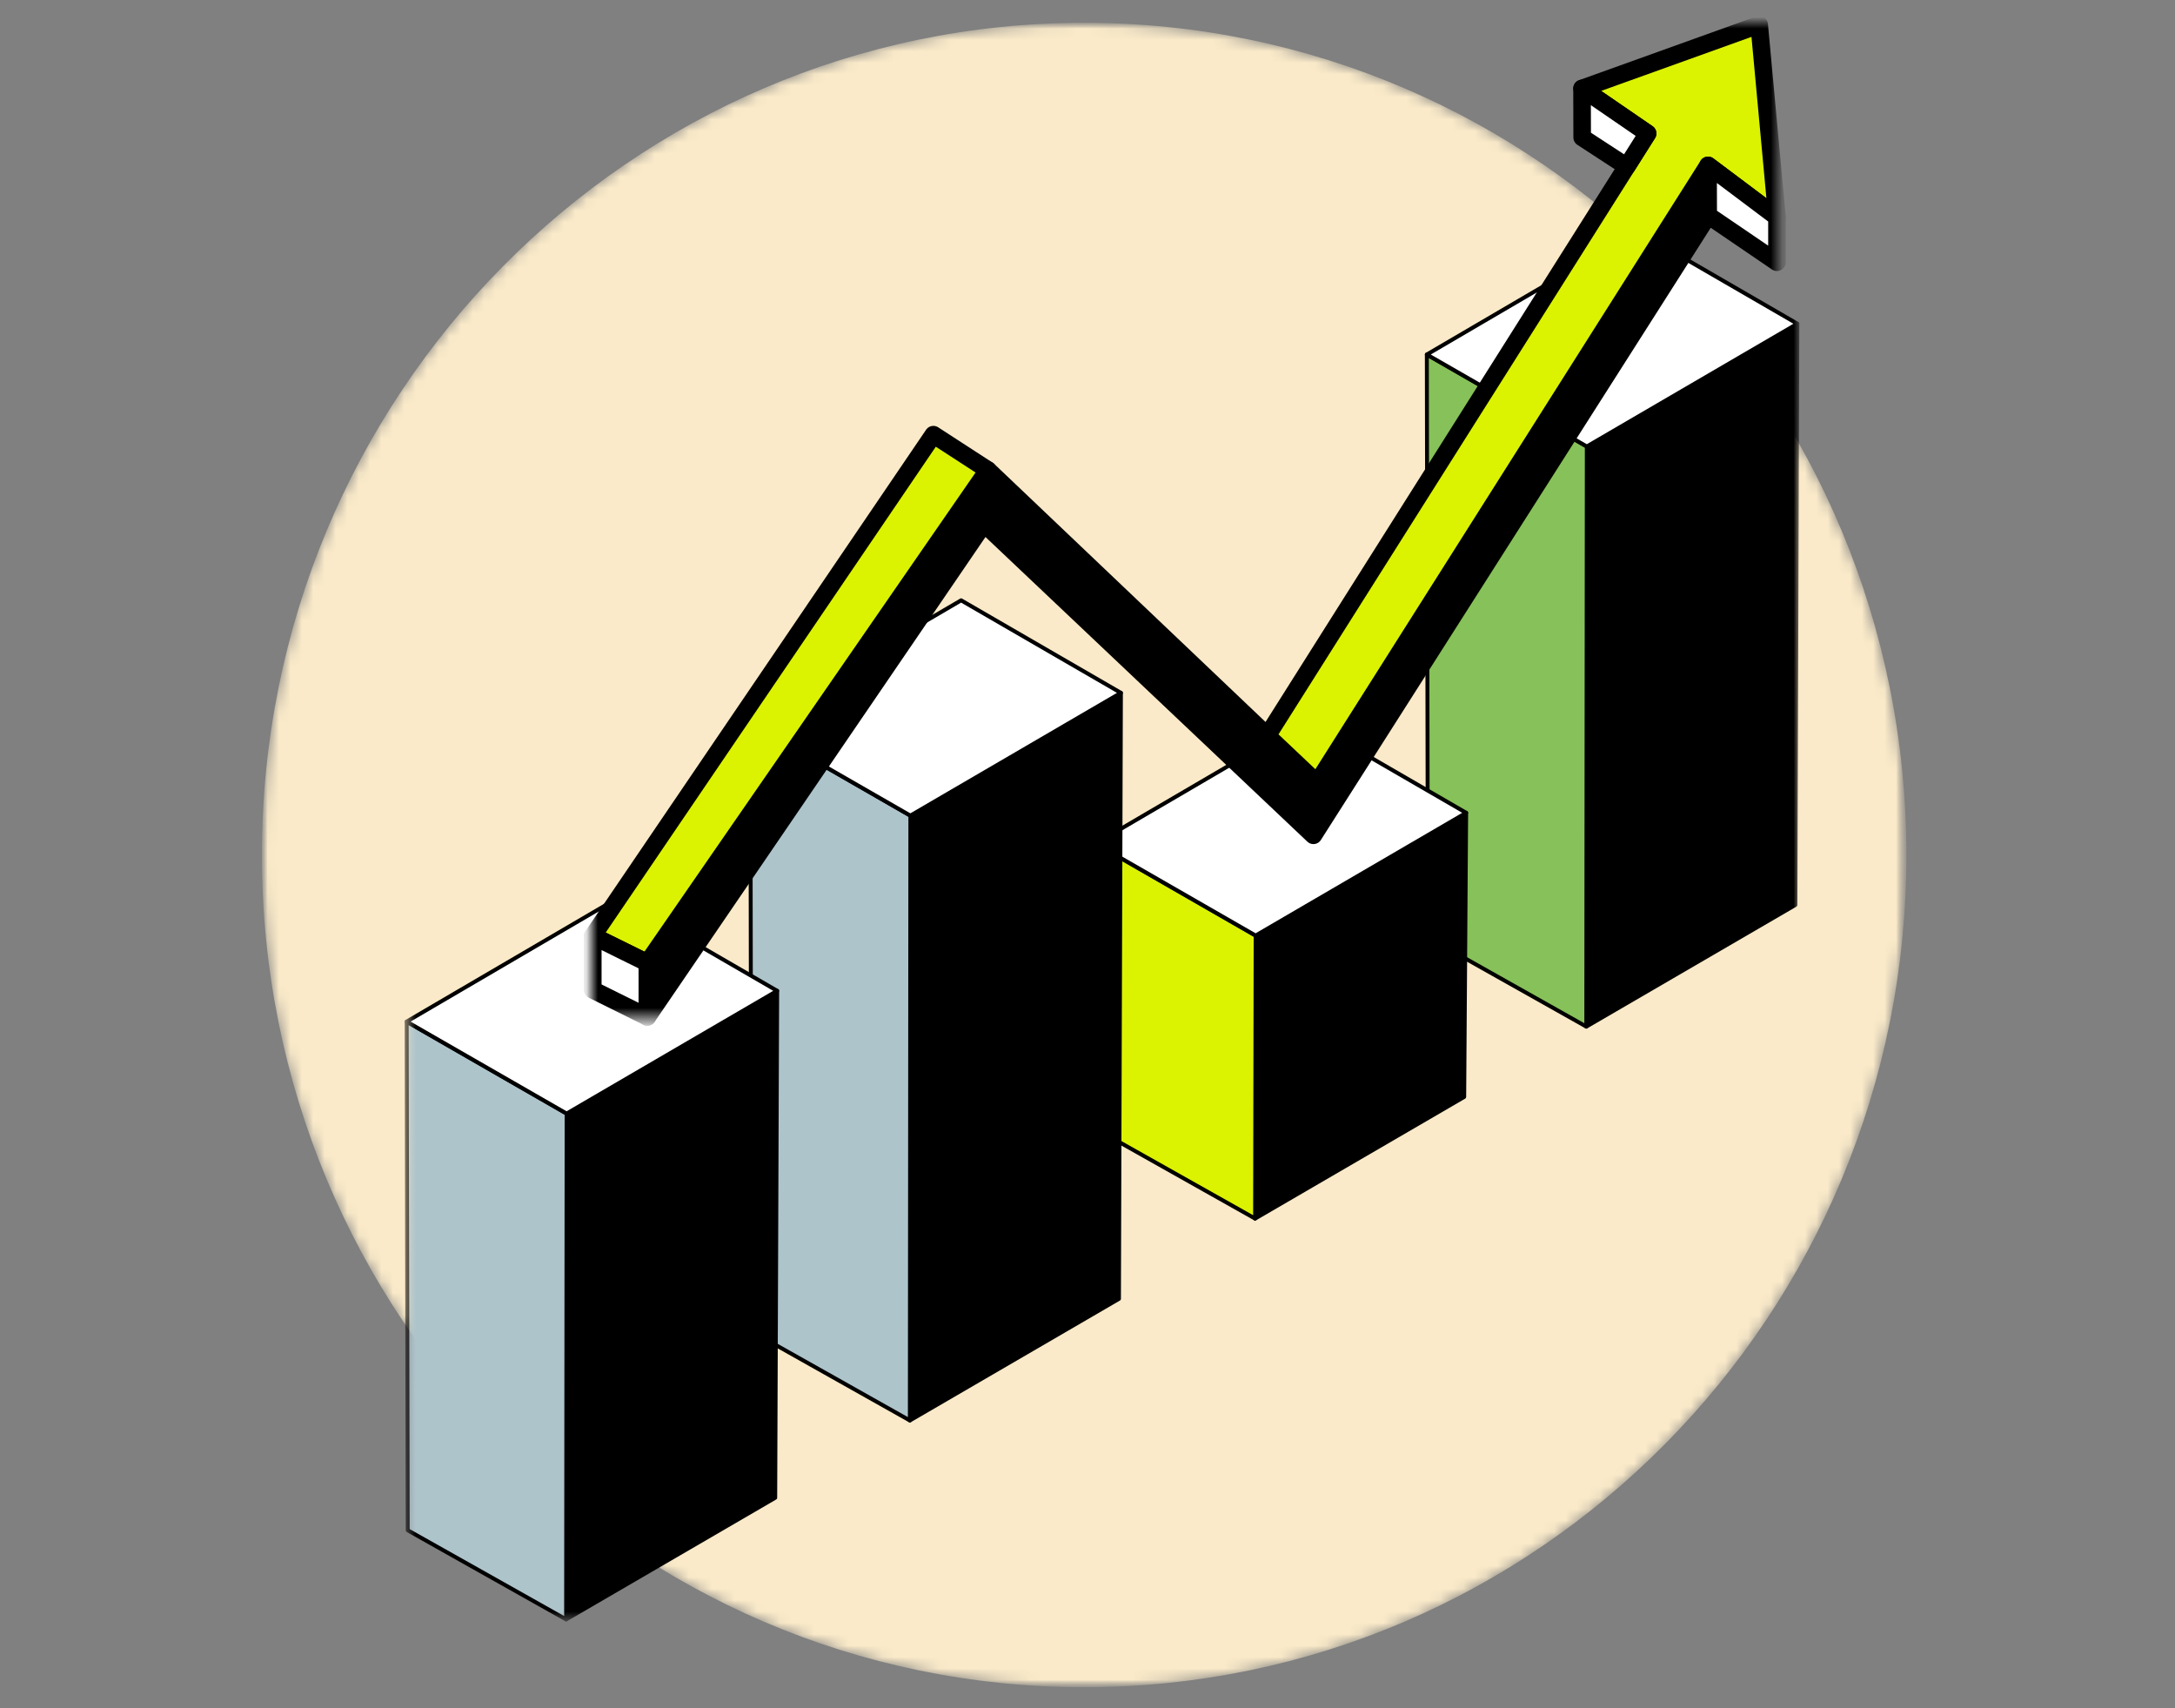
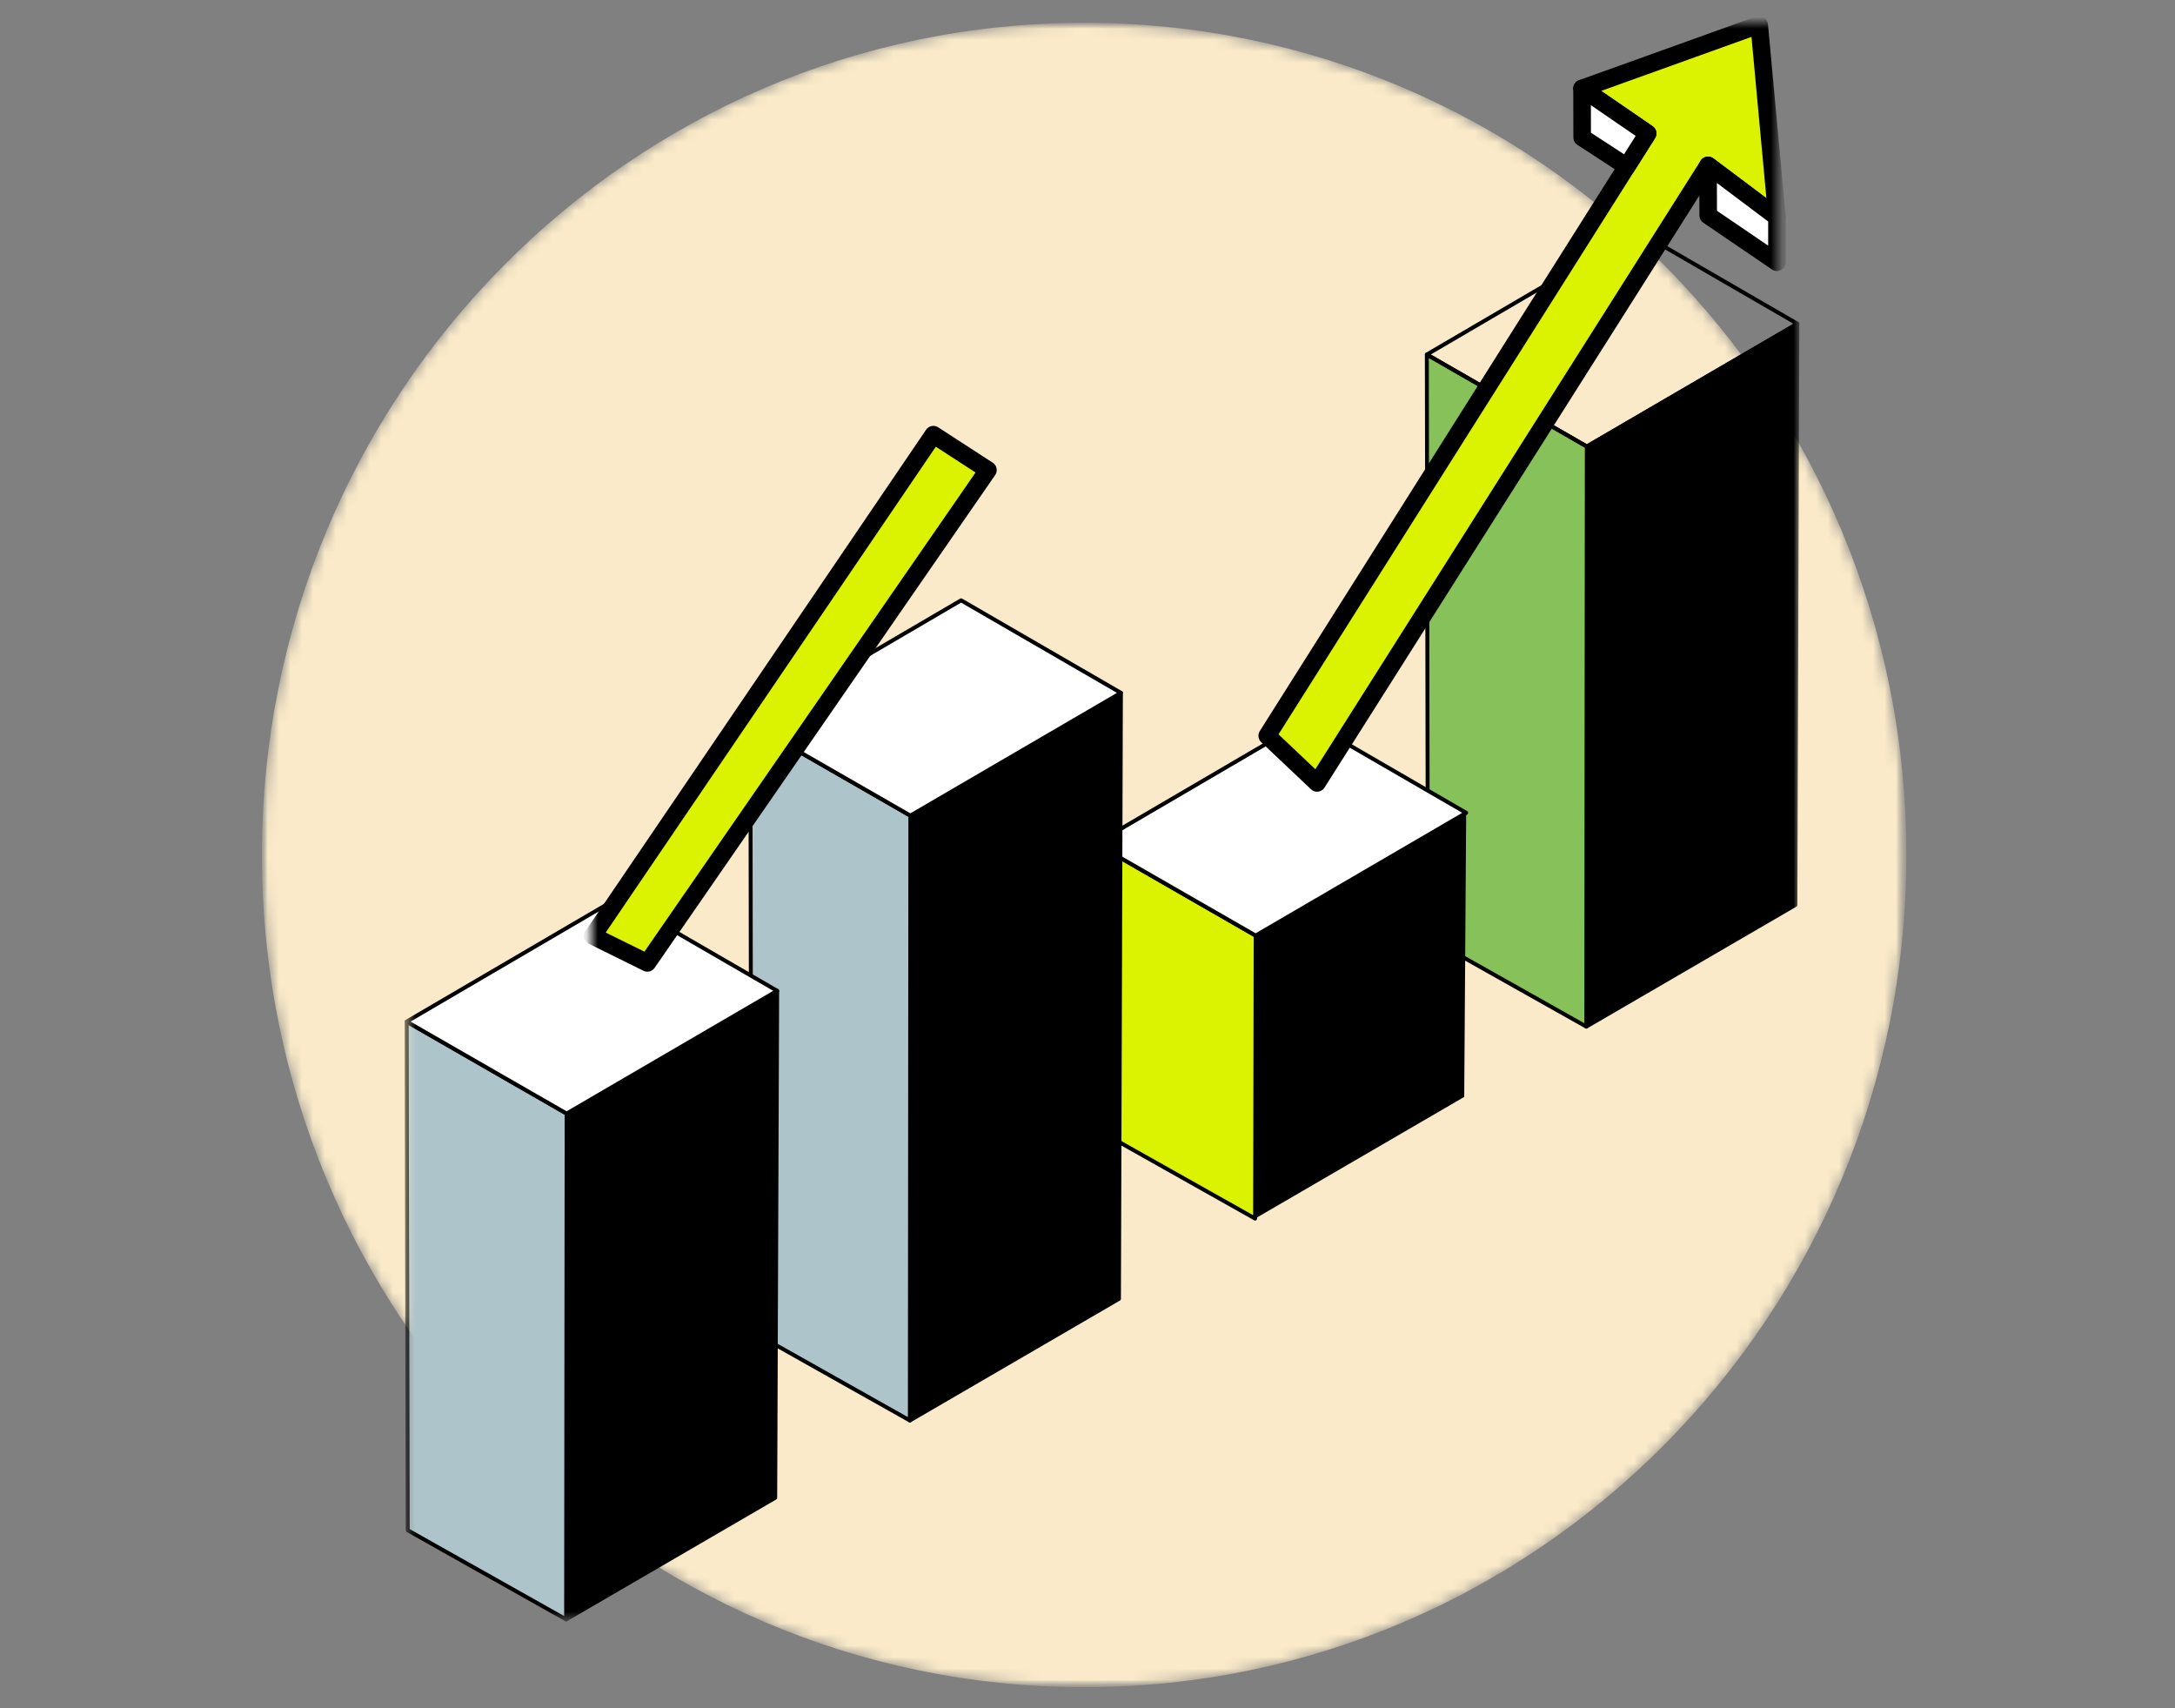
<svg xmlns="http://www.w3.org/2000/svg" width="191" height="150" viewBox="0 0 191 150" fill="none">
  <rect x="0" y="0" width="191" height="150" fill="#808080" stroke="none" />
  <mask id="mask0_269_1537" style="mask-type:luminance" maskUnits="userSpaceOnUse" x="23" y="2" width="145" height="147">
    <path d="M23 2H167.413V148.147H23V2Z" fill="white" />
  </mask>
  <g mask="url(#mask0_269_1537)">
    <mask id="mask1_269_1537" style="mask-type:luminance" maskUnits="userSpaceOnUse" x="23" y="2" width="145" height="147">
      <path d="M95.207 148.147C135.085 148.147 167.413 115.431 167.413 75.074C167.413 34.716 135.085 2 95.207 2C55.328 2 23 34.716 23 75.074C23 115.431 55.328 148.147 95.207 148.147Z" fill="white" />
    </mask>
    <g mask="url(#mask1_269_1537)">
      <path d="M95.207 148.147C135.085 148.147 167.413 115.431 167.413 75.074C167.413 34.716 135.085 2 95.207 2C55.328 2 23 34.716 23 75.074C23 115.431 55.328 148.147 95.207 148.147Z" fill="#FAEAC9" />
    </g>
  </g>
  <mask id="mask2_269_1537" style="mask-type:luminance" maskUnits="userSpaceOnUse" x="35" y="20" width="124" height="123">
    <path d="M35.538 20.127H158.009V142.368H35.538V20.127Z" fill="white" />
  </mask>
  <g mask="url(#mask2_269_1537)">
    <path d="M139.349 39.205L139.304 90.141L157.666 79.459L157.837 28.426L139.349 39.205Z" fill="black" />
    <path d="M139.304 90.315C139.274 90.315 139.244 90.307 139.218 90.292C139.164 90.26 139.132 90.203 139.132 90.141L139.177 39.205C139.177 39.142 139.21 39.085 139.263 39.054L157.751 28.275C157.805 28.244 157.871 28.244 157.924 28.276C157.977 28.307 158.01 28.364 158.01 28.427L157.839 79.46C157.839 79.522 157.806 79.58 157.752 79.611L139.39 90.292C139.363 90.308 139.334 90.315 139.304 90.315ZM139.521 39.306L139.477 89.839L157.495 79.358L157.664 28.729L139.521 39.306Z" fill="black" />
    <path d="M125.3 31.129L125.391 82.312L139.304 90.141L139.349 39.205L125.3 31.129Z" fill="#87C159" />
    <path d="M139.303 90.315C139.274 90.315 139.245 90.308 139.219 90.293L125.307 82.464C125.252 82.433 125.218 82.375 125.218 82.312L125.127 31.129C125.127 31.067 125.159 31.01 125.212 30.978C125.265 30.947 125.331 30.947 125.384 30.977L139.433 39.053C139.487 39.084 139.521 39.142 139.521 39.205L139.475 90.141C139.475 90.202 139.443 90.26 139.391 90.291C139.364 90.307 139.333 90.315 139.303 90.315ZM125.563 82.209L139.131 89.844L139.176 39.306L125.472 31.429L125.563 82.209Z" fill="black" />
-     <path d="M143.805 20.301L125.3 31.129L139.349 39.205L157.837 28.426L143.805 20.301Z" fill="white" />
    <path d="M139.348 39.379C139.319 39.379 139.29 39.372 139.263 39.356L125.214 31.281C125.16 31.25 125.127 31.193 125.127 31.13C125.127 31.067 125.16 31.01 125.213 30.978L143.718 20.15C143.771 20.119 143.836 20.119 143.89 20.15L157.922 28.275C157.976 28.306 158.009 28.363 158.009 28.426C158.009 28.488 157.976 28.546 157.922 28.577L139.434 39.356C139.408 39.371 139.378 39.379 139.348 39.379ZM125.646 31.128L139.348 39.004L157.49 28.427L143.805 20.503L125.646 31.128Z" fill="black" />
    <path d="M110.265 82.149L110.22 106.998L128.582 96.317L128.753 71.371L110.265 82.149Z" fill="black" />
-     <path d="M110.218 107.172C110.188 107.172 110.158 107.164 110.132 107.149C110.078 107.117 110.046 107.06 110.046 106.997L110.091 82.148C110.092 82.086 110.124 82.029 110.178 81.998L128.666 71.219C128.719 71.188 128.785 71.188 128.838 71.219C128.892 71.251 128.924 71.309 128.924 71.371L128.753 96.317C128.752 96.379 128.72 96.436 128.666 96.467L110.304 107.149C110.278 107.164 110.248 107.172 110.218 107.172ZM110.436 82.25L110.391 106.696L128.409 96.215L128.577 71.673L110.436 82.25Z" fill="black" />
    <path d="M96.215 74.074L96.306 99.169L110.219 106.998L110.264 82.149L96.215 74.074Z" fill="#DBF301" />
    <path d="M110.219 107.172C110.19 107.172 110.161 107.165 110.135 107.151L96.223 99.321C96.169 99.291 96.135 99.233 96.135 99.17L96.043 74.074C96.043 74.012 96.075 73.955 96.128 73.923C96.181 73.892 96.247 73.891 96.3 73.922L110.35 81.998C110.404 82.029 110.437 82.087 110.437 82.15L110.392 106.999C110.391 107.06 110.359 107.118 110.306 107.149C110.279 107.164 110.249 107.172 110.219 107.172ZM96.479 99.066L110.047 106.702L110.092 82.251L96.388 74.374L96.479 99.066Z" fill="black" />
    <path d="M114.72 63.246L96.215 74.073L110.264 82.149L128.752 71.37L114.72 63.246Z" fill="white" />
    <path d="M110.264 82.324C110.235 82.324 110.206 82.316 110.179 82.301L96.13 74.225C96.076 74.195 96.043 74.137 96.043 74.074C96.043 74.012 96.076 73.954 96.129 73.923L114.634 63.095C114.688 63.064 114.753 63.063 114.806 63.094L128.838 71.219C128.892 71.25 128.925 71.308 128.925 71.37C128.925 71.433 128.892 71.49 128.839 71.522L110.351 82.3C110.324 82.316 110.294 82.324 110.264 82.324ZM96.562 74.072L110.264 81.948L128.406 71.371L114.721 63.447L96.562 74.072Z" fill="black" />
    <path d="M79.946 71.617L79.9 124.726L98.263 114.045L98.434 60.838L79.946 71.617Z" fill="black" />
    <path d="M79.9 124.9C79.87 124.9 79.84 124.892 79.814 124.877C79.76 124.846 79.727 124.788 79.728 124.726L79.773 71.616C79.773 71.554 79.806 71.496 79.859 71.465L98.347 60.686C98.401 60.655 98.466 60.656 98.52 60.687C98.573 60.718 98.606 60.776 98.606 60.838L98.435 114.045C98.434 114.107 98.401 114.165 98.348 114.196L79.986 124.877C79.959 124.893 79.93 124.9 79.9 124.9ZM80.118 71.717L80.073 124.424L98.09 113.943L98.26 61.14L80.118 71.717Z" fill="black" />
    <path d="M65.895 63.541L65.987 116.897L79.899 124.726L79.945 71.617L65.895 63.541Z" fill="#ADC4CB" />
    <path d="M79.9 124.9C79.871 124.9 79.842 124.893 79.816 124.878L65.904 117.049C65.849 117.018 65.815 116.96 65.815 116.897L65.724 63.541C65.724 63.479 65.756 63.421 65.809 63.39C65.862 63.359 65.928 63.358 65.981 63.389L80.03 71.465C80.084 71.496 80.118 71.553 80.118 71.616L80.072 124.726C80.072 124.788 80.04 124.845 79.987 124.876C79.96 124.892 79.93 124.9 79.9 124.9ZM66.16 116.794L79.728 124.43L79.773 71.718L66.069 63.841L66.16 116.794Z" fill="black" />
    <path d="M84.401 52.713L65.895 63.541L79.945 71.617L98.433 60.838L84.401 52.713Z" fill="white" />
    <path d="M79.945 71.791C79.916 71.791 79.886 71.783 79.86 71.768L65.811 63.693C65.757 63.662 65.724 63.604 65.724 63.541C65.724 63.479 65.756 63.421 65.81 63.39L84.315 52.562C84.368 52.531 84.433 52.531 84.487 52.562L98.519 60.686C98.573 60.717 98.605 60.775 98.606 60.837C98.606 60.9 98.573 60.958 98.519 60.989L80.031 71.767C80.005 71.783 79.975 71.791 79.945 71.791ZM66.243 63.539L79.945 71.415L98.087 60.838L84.401 52.914L66.243 63.539Z" fill="black" />
    <path d="M49.759 97.78L49.714 142.194L68.076 131.512L68.247 87.001L49.759 97.78Z" fill="black" />
    <path d="M49.714 142.368C49.684 142.368 49.655 142.36 49.628 142.345C49.575 142.313 49.542 142.256 49.542 142.194L49.587 97.78C49.587 97.717 49.62 97.66 49.673 97.629L68.162 86.85C68.215 86.819 68.281 86.819 68.334 86.85C68.388 86.882 68.42 86.939 68.42 87.002L68.249 131.513C68.249 131.575 68.216 131.633 68.163 131.664L49.8 142.345C49.774 142.361 49.744 142.368 49.714 142.368ZM49.932 97.88L49.887 141.892L67.905 131.411L68.074 87.304L49.932 97.88Z" fill="black" />
    <path d="M35.71 89.704L35.801 134.365L49.714 142.194L49.759 97.78L35.71 89.704Z" fill="#ADC4CB" />
    <path d="M49.714 142.368C49.685 142.368 49.657 142.36 49.63 142.346L35.718 134.517C35.663 134.486 35.63 134.428 35.63 134.365L35.538 89.704C35.538 89.642 35.571 89.584 35.624 89.553C35.677 89.522 35.742 89.521 35.796 89.552L49.845 97.628C49.898 97.659 49.932 97.717 49.932 97.78L49.887 142.194C49.887 142.255 49.854 142.313 49.801 142.344C49.775 142.36 49.744 142.368 49.714 142.368ZM35.974 134.262L49.542 141.897L49.587 97.881L35.883 90.004L35.974 134.262Z" fill="black" />
    <path d="M54.215 78.876L35.71 89.704L49.759 97.779L68.247 87.001L54.215 78.876Z" fill="white" />
    <path d="M49.759 97.954C49.73 97.954 49.701 97.946 49.674 97.931L35.625 89.855C35.572 89.824 35.538 89.767 35.538 89.704C35.538 89.642 35.571 89.584 35.624 89.553L54.129 78.725C54.183 78.694 54.248 78.694 54.301 78.725L68.333 86.849C68.387 86.88 68.42 86.938 68.42 87C68.42 87.063 68.387 87.121 68.334 87.152L49.845 97.93C49.819 97.946 49.789 97.954 49.759 97.954ZM36.057 89.702L49.759 97.578L67.901 87.001L54.216 79.077L36.057 89.702Z" fill="black" />
  </g>
  <mask id="mask3_269_1537" style="mask-type:luminance" maskUnits="userSpaceOnUse" x="51" y="2" width="106" height="88">
    <path d="M51.883 2H156.218V89.468H51.883V2Z" fill="white" />
  </mask>
  <g mask="url(#mask3_269_1537)">
-     <path d="M149.995 14.521L115.653 68.756L86.756 41.274L56.848 84.548V89.293L86.414 45.97L115.34 73.345L150.007 18.916L149.995 14.521Z" fill="black" stroke="black" stroke-width="1.543" stroke-miterlimit="10" stroke-linecap="round" stroke-linejoin="round" />
    <path d="M144.688 11.717L111.282 64.605L115.66 68.746L149.996 14.521L156.047 19.064L154.485 2.175L138.93 7.766L144.688 11.717Z" fill="#DBF301" stroke="black" stroke-width="1.543" stroke-miterlimit="10" stroke-linecap="round" stroke-linejoin="round" />
    <path d="M138.929 7.766L138.94 12.071L142.852 14.622L144.687 11.717L138.929 7.766Z" fill="white" stroke="black" stroke-width="1.543" stroke-miterlimit="10" stroke-linecap="round" stroke-linejoin="round" />
    <path d="M149.995 14.521L150.008 18.916L156.046 23.028V19.064L149.995 14.521Z" fill="white" stroke="black" stroke-width="1.543" stroke-miterlimit="10" stroke-linecap="round" stroke-linejoin="round" />
    <path d="M81.965 38.166L86.757 41.274L56.848 84.548L52.056 82.181L81.965 38.166Z" fill="#DBF301" stroke="black" stroke-width="1.543" stroke-miterlimit="10" stroke-linecap="round" stroke-linejoin="round" />
-     <path d="M52.056 82.181V86.918L56.848 89.293V84.547L52.056 82.181Z" fill="white" stroke="black" stroke-width="1.543" stroke-miterlimit="10" stroke-linecap="round" stroke-linejoin="round" />
  </g>
</svg>